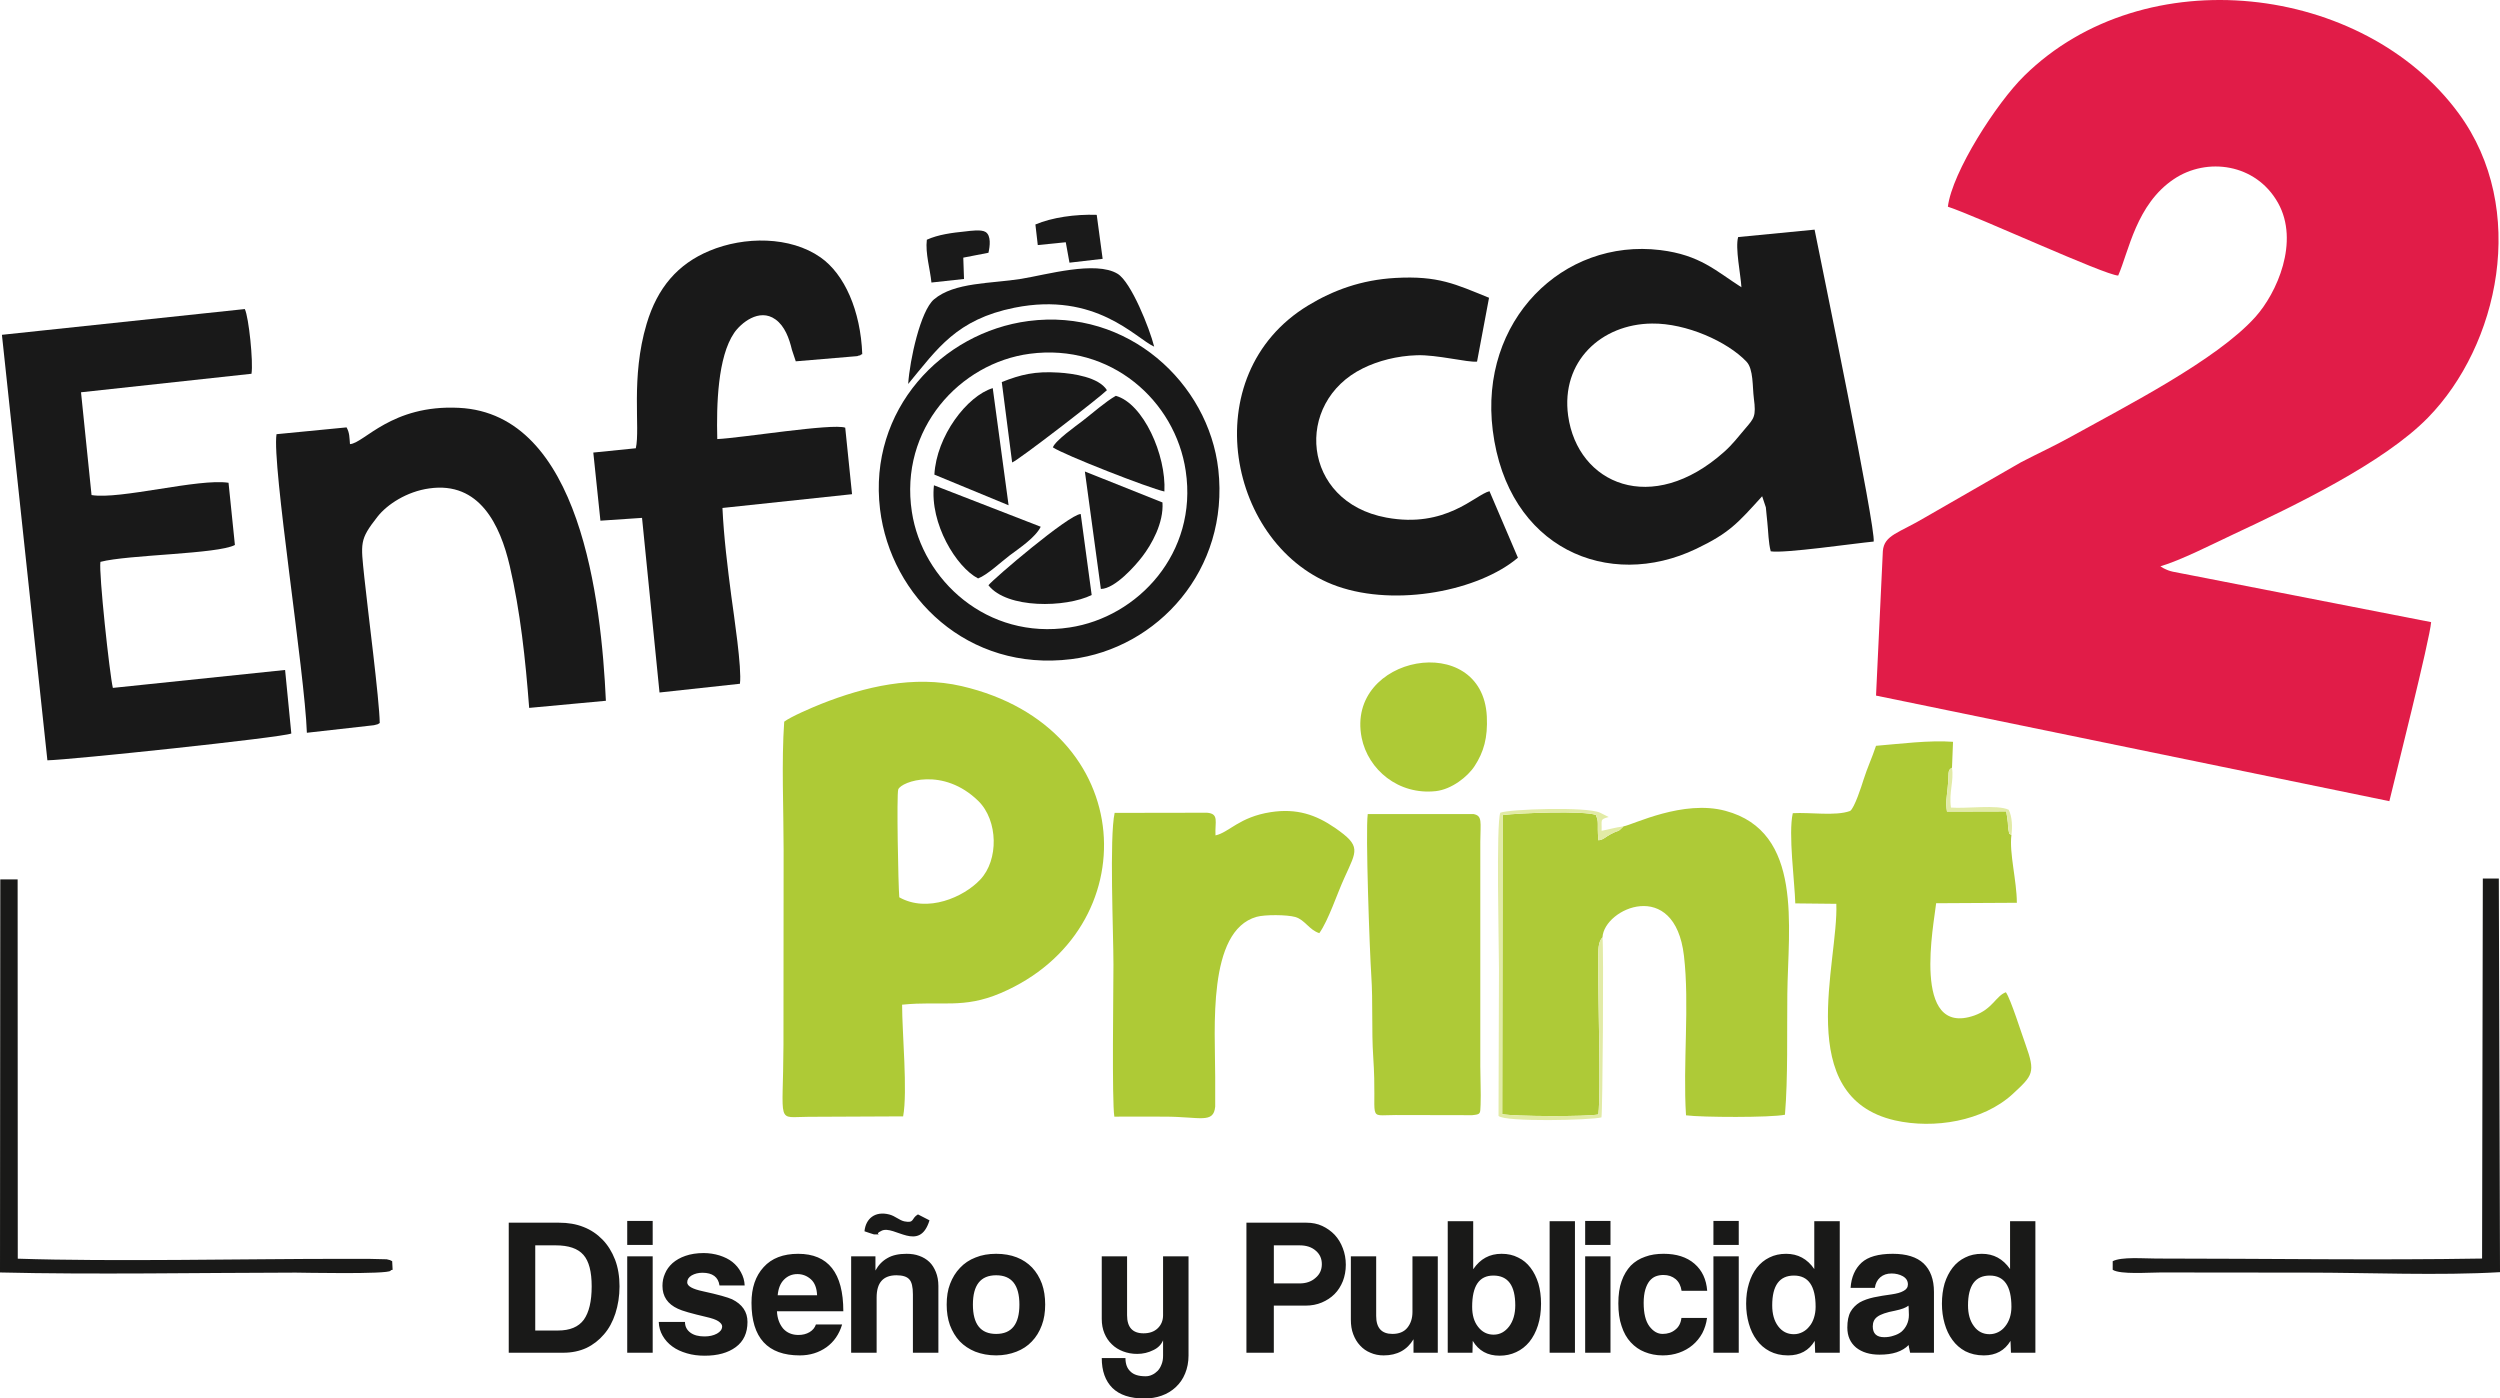
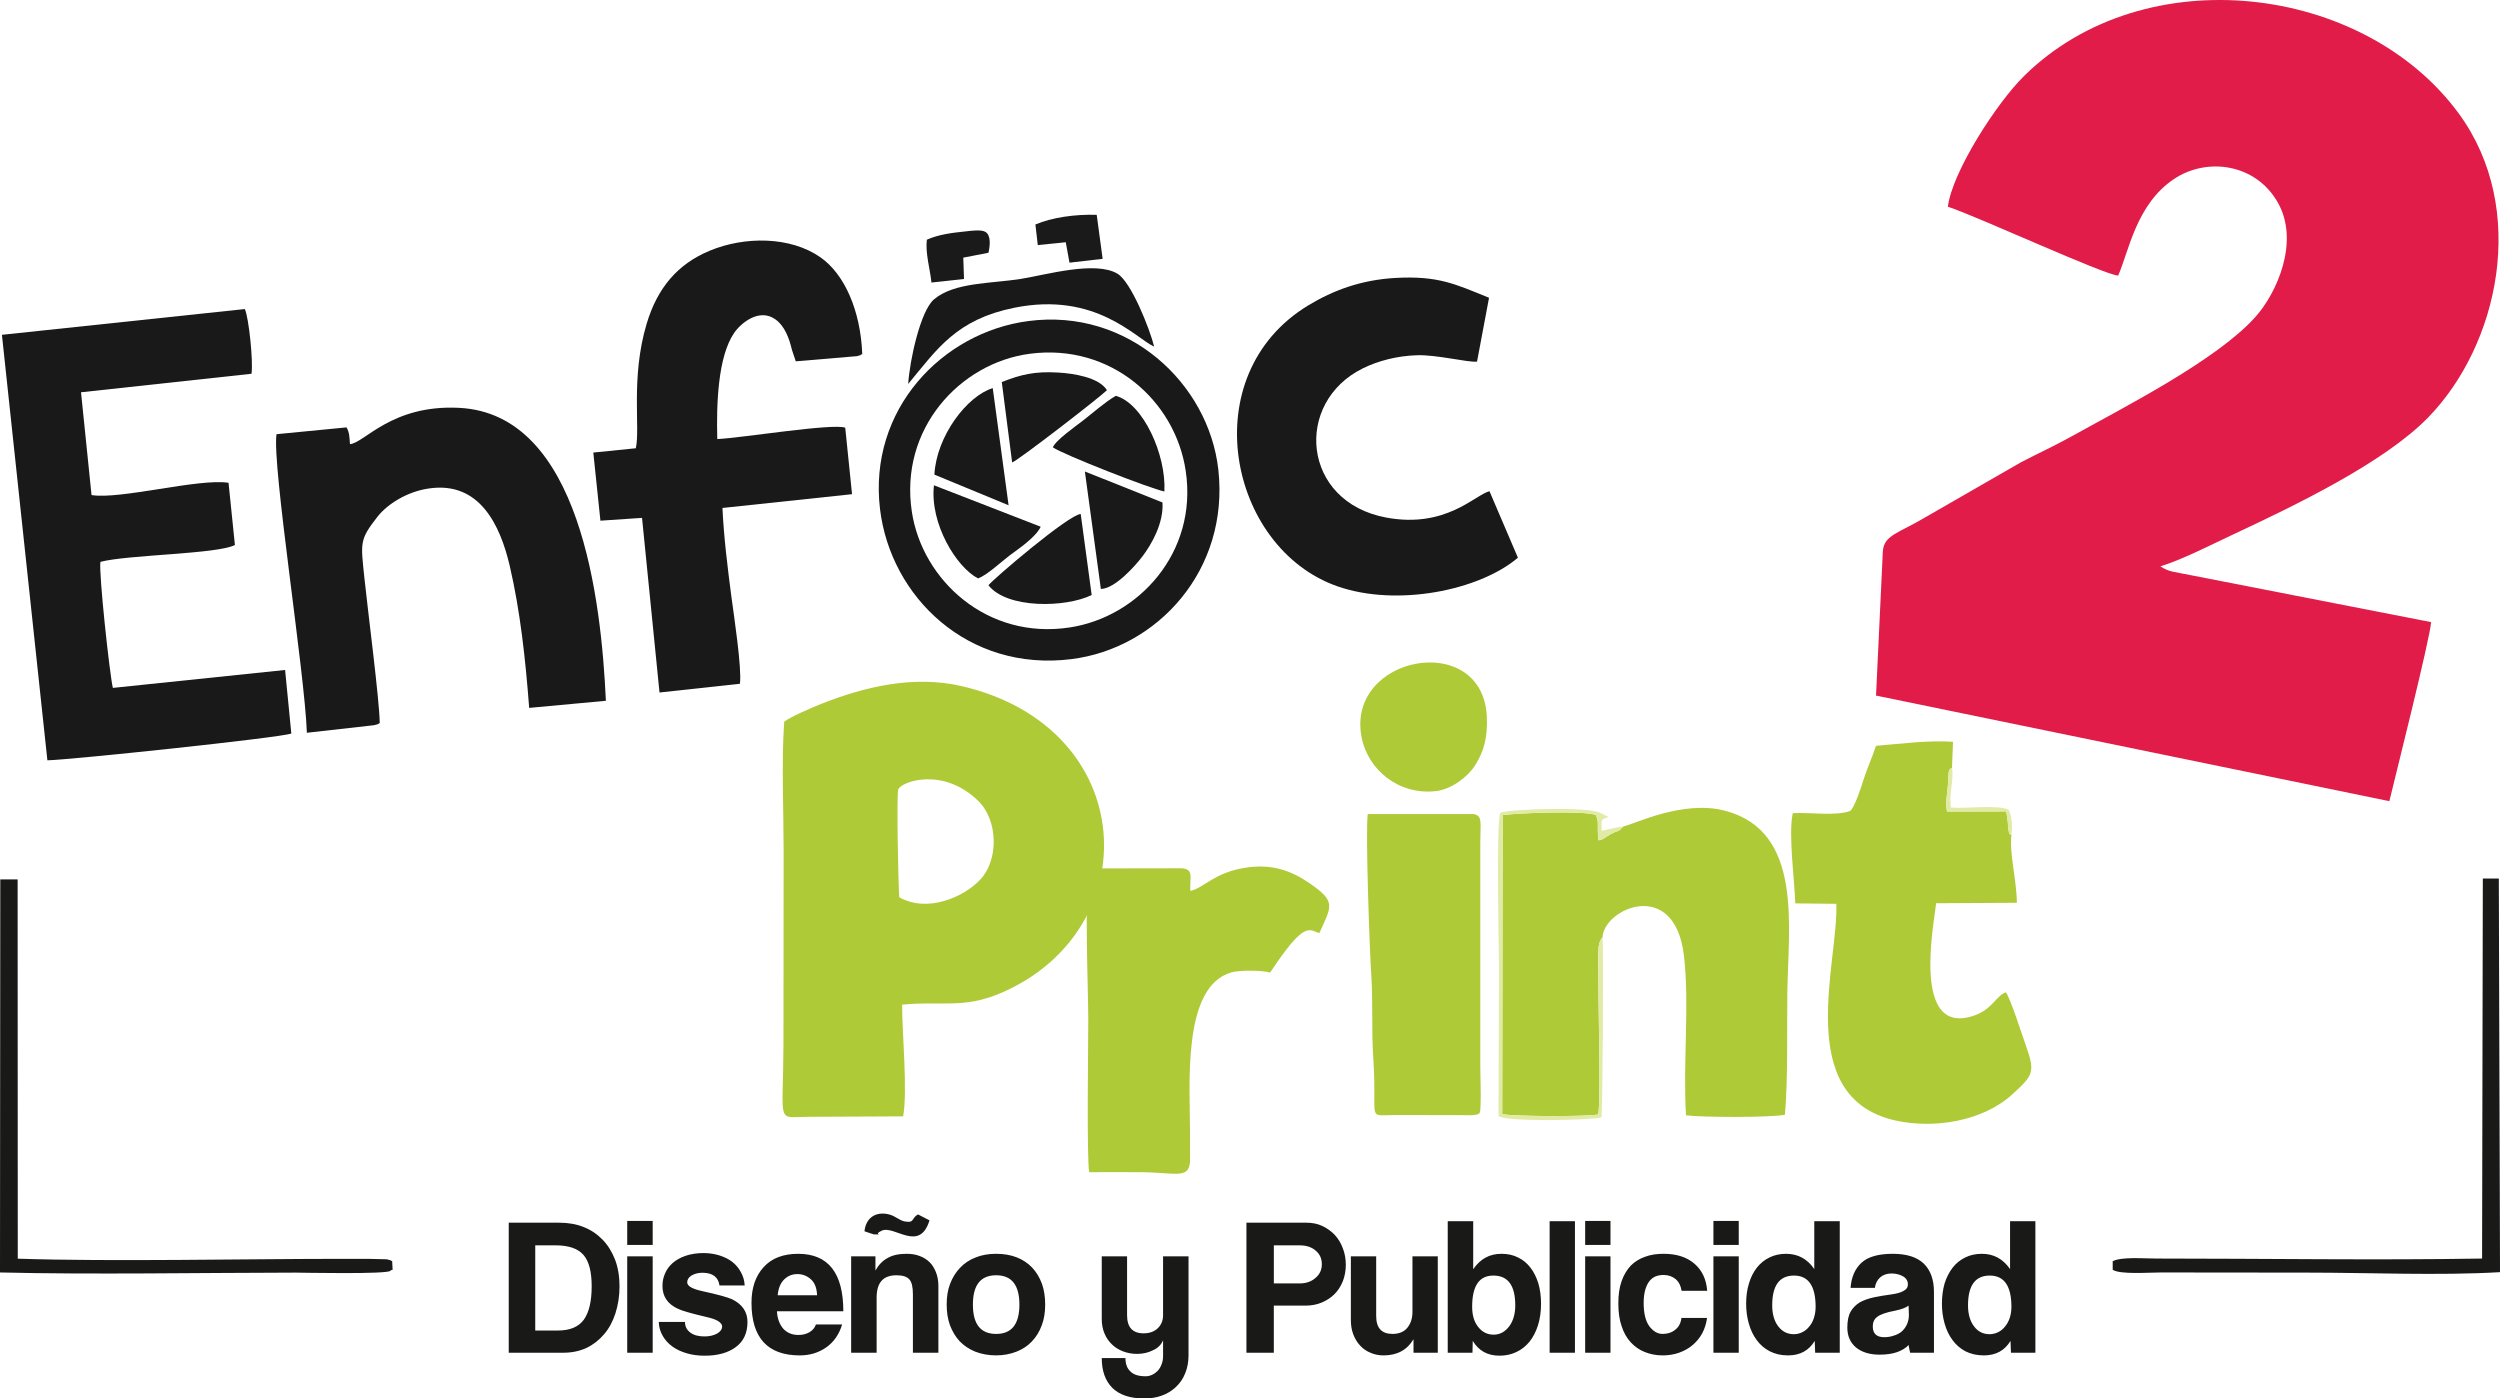
<svg xmlns="http://www.w3.org/2000/svg" version="1.1" id="Layer_1" x="0px" y="0px" width="282.236px" height="157.882px" viewBox="0 0 282.236 157.882" enable-background="new 0 0 282.236 157.882" xml:space="preserve">
  <g>
    <path fill-rule="evenodd" clip-rule="evenodd" fill="#E11C48" d="M239.132,31.11c1.204-2.742,2.04-8.059,6.304-10.902   c3.695-2.475,9.229-1.772,11.737,2.692c2.458,4.38-0.117,10.182-2.575,12.908c-4.38,4.865-14.63,10.065-20.767,13.477   c-1.989,1.104-3.729,1.889-5.685,2.909l-10.784,6.203c-2.993,1.789-4.648,1.99-4.799,3.812l-0.77,16.319l57.952,11.921   c0.552-2.324,4.598-18.375,4.715-20.214l-27.053-5.284c-2.24-0.451-2.307-0.368-3.193-0.819l-0.317-0.201   c2.257-0.652,5.969-2.541,8.176-3.578c7.006-3.277,17.021-8.092,22.004-13.175c8.009-8.16,11.42-23.575,3.494-34.376   c-10.718-14.614-35.43-17.64-49.04-4.247c-3.127,3.06-8.143,10.868-8.628,14.781C223.298,24.456,237.61,31.06,239.132,31.11   L239.132,31.11z" />
    <path fill-rule="evenodd" clip-rule="evenodd" fill="#AECA36" d="M101.525,101.301c-0.117-1.254-0.318-11.653-0.117-12.188   c0.385-0.903,5.083-2.559,9.046,1.32c2.24,2.207,2.307,6.672,0.2,8.879C108.798,101.285,104.702,103.09,101.525,101.301   L101.525,101.301z M101.842,113.423c4.465-0.451,6.872,0.502,11.119-1.304c16.637-7.09,15.784-29.979-4.397-34.661   c-5.417-1.254-10.952,0.066-15.851,2.006c-1.087,0.436-3.395,1.422-4.18,2.007c-0.317,4.481-0.067,9.915-0.067,14.496   l-0.017,22.021c-0.034,9.18-0.869,8.093,2.826,8.093l10.684-0.05C102.478,123.221,101.842,116.617,101.842,113.423L101.842,113.423   z" />
-     <path fill-rule="evenodd" clip-rule="evenodd" fill="#191919" d="M177.033,46.927c-0.836-6.119,3.745-10.35,9.464-10.4   c3.879-0.05,8.526,2.04,10.667,4.297c0.803,0.836,0.669,2.842,0.836,4.146c0.268,2.04,0.033,2.24-0.953,3.394   c-0.853,1.003-1.438,1.789-2.391,2.642C186.48,58.314,178.103,54.652,177.033,46.927L177.033,46.927z M196.228,26.763   c-0.351,1.237,0.285,4.196,0.368,5.668c-2.876-1.839-4.665-3.645-9.146-4.197c-11.001-1.354-20.481,7.958-18.927,20.349   c1.672,13.342,13.059,18.125,22.974,13.376c3.745-1.789,4.698-2.91,7.44-5.936l0.418,1.254c0.066,0.551,0.1,1.17,0.167,1.688   c0.117,1.07,0.117,2.291,0.385,3.277c1.556,0.25,9.363-0.886,11.621-1.104c0.25-1.488-5.853-31.1-6.672-35.213L196.228,26.763z" />
    <path fill-rule="evenodd" clip-rule="evenodd" fill="#AECA37" d="M183.287,93.292c-0.753,0.77-0.436,0.334-1.455,0.886   c-0.636,0.335-0.819,0.636-1.388,0.686c-0.167-2.056,0.1-1.939-0.284-2.859c-1.271-0.501-8.745-0.233-10.518,0.017l-0.05,33.759   c1.338,0.268,9.58,0.301,10.852,0.033c0.301-2.608-0.051-13.409-0.017-17.64c0.017-0.902-0.034-1.806,0.484-2.357   c0.184-3.294,8.159-6.771,9.196,2.073c0.651,5.534-0.134,12.239,0.234,18.024c1.772,0.234,9.547,0.268,11.169-0.066   c0.351-4.181,0.217-9.363,0.268-13.61c0.083-7.625,1.839-18.343-6.989-20.7C190.008,90.25,184.406,93.091,183.287,93.292   L183.287,93.292z" />
    <path fill-rule="evenodd" clip-rule="evenodd" fill="#191919" d="M0.217,37.798l5.133,48.037   c2.575-0.051,26.401-2.559,27.538-3.026l-0.702-7.173L12.741,77.66c-0.368-1.556-1.605-12.992-1.404-14.229   c3.126-0.819,13.242-0.869,15.182-1.906l-0.719-7.022c-3.377-0.519-12.256,1.922-15.466,1.387L9.146,44.286l19.245-2.09   c0.218-1.321-0.301-6.37-0.752-7.306L0.217,37.798z" />
    <path fill-rule="evenodd" clip-rule="evenodd" fill="#191919" d="M80.976,49.569c-0.1-3.896,0.05-9.263,1.906-11.988   c0.719-1.054,2.809-2.859,4.665-1.521c1.053,0.752,1.555,2.157,1.856,3.427l0.435,1.304l6.939-0.585   c0.05-0.017,0.134-0.05,0.184-0.067c0.05-0.017,0.167,0,0.2-0.067c0.034-0.083,0.134-0.05,0.184-0.083   c-0.184-4.916-2.006-9.045-4.715-10.935c-3.411-2.391-8.594-2.391-12.54-0.736c-3.562,1.488-5.869,4.146-7.089,8.243   c-1.823,6.103-0.702,11.771-1.221,14.045l-4.799,0.485l0.803,7.691l4.698-0.317l1.973,19.714l9.079-0.987   c0.234-1.722-0.686-7.758-0.97-9.881c-0.418-3.194-0.853-6.688-1.003-9.965l14.63-1.555l-0.769-7.507   C94.001,47.763,83.634,49.452,80.976,49.569L80.976,49.569z" />
    <path fill-rule="evenodd" clip-rule="evenodd" fill="#AECA36" d="M227.077,94.279c-0.419-0.401-0.118,0.352-0.352-0.702   c-0.017-0.066-0.051-0.585-0.051-0.702c-0.05-0.519-0.1-0.702-0.184-1.271l-6.688,0.017c-0.168-1.054-0.034-1.521,0.066-2.575   c0.2-1.855-0.066-2.057,0.502-2.374l0.116-2.927c-2.675-0.2-6.036,0.235-8.694,0.452c-0.484,1.454-0.952,2.391-1.421,3.862   c-0.2,0.652-1.021,3.193-1.505,3.494c-1.639,0.603-4.498,0.134-6.471,0.251c-0.519,2.341,0.217,7.741,0.284,10.183l4.632,0.05   c0.267,6.538-4.949,21.786,6.604,24.445c4.431,1.003,9.948,0.101,13.292-2.959c2.308-2.141,2.608-2.408,1.472-5.585   c-0.469-1.287-1.655-5.083-2.224-5.919c-1.12,0.401-1.488,1.889-3.562,2.625c-7.173,2.508-4.531-10.5-4.313-12.674l9.112-0.051   C227.679,99.395,226.825,96.335,227.077,94.279L227.077,94.279z" />
    <path fill-rule="evenodd" clip-rule="evenodd" fill="#191919" d="M39.51,50.138c-0.067-0.752-0.033-1.254-0.385-1.889l-7.908,0.769   c-0.535,3.394,3.193,26.903,3.427,33.708l7.574-0.853c0.652-0.184,0.284-0.033,0.652-0.251c-0.034-2.625-1.371-12.875-1.739-16.436   c-0.401-3.93-0.569-4.23,1.488-6.855c1.087-1.388,3.311-2.842,5.852-3.193c5.651-0.803,7.992,4.096,9.079,8.761   c1.187,5.116,1.772,10.517,2.19,16.018l8.661-0.803c-0.519-11.27-2.859-32.404-16.586-33.072   C44.191,45.657,41.098,50.054,39.51,50.138L39.51,50.138z" />
    <path fill-rule="evenodd" clip-rule="evenodd" fill="#191919" d="M171.364,62.962l-3.21-7.507   c-1.621,0.401-4.916,4.23-11.653,2.976c-9.564-1.772-10.467-13.008-2.626-16.854c1.689-0.835,3.847-1.404,6.07-1.471   c2.257-0.083,5.768,0.836,6.805,0.719l1.354-7.207c-3.796-1.538-5.719-2.508-10.567-2.24c-3.879,0.217-7.039,1.404-9.831,3.093   c-12.992,7.858-9.079,27.387,3.277,31.718C157.654,68.53,166.968,66.691,171.364,62.962L171.364,62.962z" />
-     <path fill-rule="evenodd" clip-rule="evenodd" fill="#AECA36" d="M148.943,105.348c1.053-1.489,1.989-4.414,2.842-6.271   c1.388-3.076,1.923-3.545-1.053-5.602c-2.174-1.505-4.348-2.24-7.273-1.789c-3.562,0.552-4.698,2.291-6.236,2.625   c-0.084-1.538,0.435-2.44-0.954-2.558l-10.433,0.017c-0.602,2.775-0.134,13.526-0.134,17.121c0,2.859-0.184,15.416,0.101,17.172   c1.889,0,3.778-0.017,5.668,0c4.013,0,5.534,0.836,5.718-1.137v-3.361c0-5.367-0.92-16.47,4.665-18.058   c0.937-0.268,3.445-0.251,4.381,0.017C147.321,103.842,147.79,104.98,148.943,105.348L148.943,105.348z" />
+     <path fill-rule="evenodd" clip-rule="evenodd" fill="#AECA36" d="M148.943,105.348c1.388-3.076,1.923-3.545-1.053-5.602c-2.174-1.505-4.348-2.24-7.273-1.789c-3.562,0.552-4.698,2.291-6.236,2.625   c-0.084-1.538,0.435-2.44-0.954-2.558l-10.433,0.017c-0.602,2.775-0.134,13.526-0.134,17.121c0,2.859-0.184,15.416,0.101,17.172   c1.889,0,3.778-0.017,5.668,0c4.013,0,5.534,0.836,5.718-1.137v-3.361c0-5.367-0.92-16.47,4.665-18.058   c0.937-0.268,3.445-0.251,4.381,0.017C147.321,103.842,147.79,104.98,148.943,105.348L148.943,105.348z" />
    <path fill-rule="evenodd" clip-rule="evenodd" fill="#AECA37" d="M154.41,91.905c-0.267,2.022,0.218,15.466,0.401,18.225   c0.201,3.043,0.018,6.137,0.218,9.163c0.502,7.474-0.869,6.588,2.524,6.588l8.645,0.017c0.986-0.101,0.903-0.135,0.953-1.188   c0.051-1.32-0.033-2.959-0.033-4.33V95.014c0.017-2.224,0.251-2.908-0.753-3.109H154.41z" />
    <path fill-rule="evenodd" clip-rule="evenodd" fill="#191919" d="M116.255,39.938c9.146-1.204,16.436,5.3,17.606,13.226   c1.388,9.263-5.401,16.52-13.109,17.673c-9.296,1.421-16.62-5.317-17.807-13.042C101.508,48.416,108.38,40.975,116.255,39.938   L116.255,39.938z M116.105,36.243c-9.731,1.271-18.108,9.999-16.754,21.251c1.204,9.915,9.949,18.375,21.586,16.92   c9.731-1.204,17.874-10.065,16.603-21.418C136.437,43.266,127.341,34.772,116.105,36.243L116.105,36.243z" />
    <path fill-rule="evenodd" clip-rule="evenodd" fill="#AECA36" d="M153.725,83.293c0.72,3.578,4.131,6.488,8.378,6.02   c1.771-0.2,3.594-1.621,4.38-2.842c1.021-1.572,1.488-3.178,1.371-5.585C167.369,71.088,151.869,73.98,153.725,83.293   L153.725,83.293z" />
    <path fill-rule="evenodd" clip-rule="evenodd" fill="#191918" d="M0,143.654c10.4,0.251,22.639,0.033,33.374,0.017   c0.435,0,10.517,0.217,10.717-0.218c0.05-0.1,0.151-0.066,0.234-0.1l-0.05-0.971c-0.25-0.133-0.184-0.116-0.619-0.217l-2.14-0.05   c-0.886,0-1.756,0-2.642,0c-11.47,0-26.15,0.334-36.868-0.017L1.99,99.278H0.033L0,143.654z" />
    <path fill-rule="evenodd" clip-rule="evenodd" fill="#191918" d="M238.513,143.353c0.87,0.552,4.063,0.301,5.418,0.301   l16.503,0.017c6.972,0,14.947,0.352,21.803-0.051l-0.134-44.441h-1.806l-0.084,42.904c-11.771,0.2-24.763,0-36.768,0   c-1.471,0-3.929-0.218-4.933,0.3V143.353z" />
    <path fill-rule="evenodd" clip-rule="evenodd" fill="#191919" d="M102.528,43.349c3.294-3.979,5.451-7.29,12.005-8.611   c9.179-1.839,13.644,3.428,15.767,4.397c-0.518-2.073-2.608-7.307-4.13-8.226c-2.475-1.505-8.076,0.117-10.868,0.568   c-3.411,0.552-7.558,0.368-9.865,2.324C103.916,35.106,102.712,40.607,102.528,43.349L102.528,43.349z" />
    <path fill-rule="evenodd" clip-rule="evenodd" fill="#191919" d="M118.864,50.505c1.221,0.836,10.918,4.632,12.59,4.983   c0.217-4.13-2.391-9.949-5.484-10.801c-1.154,0.652-2.625,1.956-3.729,2.809C121.489,48.081,119.148,49.72,118.864,50.505   L118.864,50.505z" />
    <path fill-rule="evenodd" clip-rule="evenodd" fill="#191919" d="M124.281,66.49c1.588-0.017,3.896-2.625,4.682-3.662   c1.037-1.354,2.425-3.779,2.274-6.103l-8.761-3.495L124.281,66.49z" />
    <path fill-rule="evenodd" clip-rule="evenodd" fill="#191919" d="M111.59,66.072c2.09,2.675,8.728,2.541,11.654,1.103l-1.237-9.146   C120.669,58.08,112.159,65.336,111.59,66.072L111.59,66.072z" />
    <path fill-rule="evenodd" clip-rule="evenodd" fill="#191919" d="M113.095,43.132l1.17,9.079c0.752-0.284,9.898-7.357,10.701-8.16   c-0.903-1.471-3.829-1.889-5.451-1.989C116.84,41.895,115.252,42.279,113.095,43.132L113.095,43.132z" />
    <path fill-rule="evenodd" clip-rule="evenodd" fill="#191919" d="M110.42,65.303c1.053-0.401,2.558-1.839,3.578-2.608   c1.07-0.802,2.893-2.006,3.495-3.227l-12.055-4.682C104.953,59.1,107.962,64.032,110.42,65.303L110.42,65.303z" />
    <path fill-rule="evenodd" clip-rule="evenodd" fill="#191919" d="M105.487,53.582l8.377,3.461l-1.789-13.226   C109.166,44.704,105.722,49.235,105.487,53.582L105.487,53.582z" />
    <path fill-rule="evenodd" clip-rule="evenodd" fill="#E2EBA6" d="M180.912,105.816c-0.519,0.552-0.468,1.455-0.484,2.357   c-0.034,4.23,0.317,15.031,0.017,17.64c-1.271,0.268-9.514,0.234-10.852-0.033l0.05-33.759c1.772-0.25,9.246-0.518,10.518-0.017   c0.384,0.92,0.117,0.804,0.284,2.859c0.568-0.05,0.752-0.351,1.388-0.686c1.02-0.552,0.702-0.116,1.455-0.886   c-1.004,0.134-1.656,0.351-2.475,0.501c0.05-1.237-0.252-1.271,0.802-1.555l-0.97-0.484c-1.505-0.719-10.35-0.401-11.27,0   c-0.485,1.271-0.15,15.048-0.15,17.623l-0.05,16.603c0.686,0.72,10.533,0.485,11.62,0.168   C180.929,125.579,181.063,106.903,180.912,105.816L180.912,105.816z" />
    <path fill-rule="evenodd" clip-rule="evenodd" fill="#1A1A1A" d="M104.635,27.064c-0.184,1.538,0.368,3.293,0.519,4.832   l3.678-0.401l-0.083-2.408l2.842-0.552c0.167-0.736,0.317-1.923-0.318-2.341c-0.485-0.317-1.705-0.134-2.291-0.067   C107.477,26.278,105.922,26.479,104.635,27.064L104.635,27.064z" />
    <path fill-rule="evenodd" clip-rule="evenodd" fill="#1A1A1A" d="M116.891,25.342l0.268,2.324l3.16-0.318l0.418,2.307l3.745-0.435   l-0.668-4.966C121.372,24.171,118.747,24.556,116.891,25.342L116.891,25.342z" />
    <path fill-rule="evenodd" clip-rule="evenodd" fill="#191918" d="M97.596,139.005c0.217,0.067,1.003,0.351,1.07,0.351   c1.271,0-0.201,0.084,0.87-0.417c1.421-0.67,4.264,2.524,5.4-1.171l-1.304-0.669c-0.786,0.451-0.351,1.02-1.538,0.786   c-0.552-0.117-1.037-0.602-1.672-0.77C98.783,136.681,97.729,137.583,97.596,139.005L97.596,139.005z M229.785,152.716h-2.759   l-0.051-1.338c-0.651,1.087-1.654,1.639-3.009,1.639c-0.803,0-1.488-0.167-2.091-0.469c-0.585-0.317-1.069-0.735-1.454-1.271   c-0.401-0.535-0.686-1.154-0.886-1.856c-0.201-0.702-0.302-1.438-0.302-2.24c0-0.836,0.101-1.588,0.302-2.29   c0.217-0.686,0.518-1.271,0.902-1.772c0.385-0.502,0.869-0.887,1.421-1.154c0.552-0.284,1.188-0.417,1.89-0.417   c1.321,0,2.374,0.568,3.177,1.722v-5.4h2.859V152.716z M224.636,144.004c-1.639,0-2.458,1.12-2.458,3.361   c0,0.97,0.217,1.756,0.669,2.357c0.435,0.602,1.036,0.902,1.756,0.902c0.351,0,0.685-0.083,0.985-0.233   c0.302-0.15,0.569-0.368,0.787-0.652c0.217-0.268,0.4-0.602,0.518-0.97s0.185-0.786,0.185-1.237   C227.077,145.175,226.257,144.004,224.636,144.004L224.636,144.004z M213.684,141.547c1.556,0,2.709,0.367,3.478,1.086   c0.77,0.736,1.171,1.806,1.171,3.211v6.872h-2.692c-0.017-0.118-0.05-0.251-0.083-0.401c-0.034-0.134-0.067-0.301-0.084-0.469   c-0.334,0.352-0.803,0.636-1.354,0.819c-0.552,0.185-1.203,0.268-1.939,0.268c-1.087,0-1.973-0.268-2.642-0.803   c-0.651-0.552-0.986-1.287-0.986-2.257c0-0.735,0.117-1.338,0.368-1.789c0.25-0.435,0.602-0.786,1.036-1.053   c0.451-0.252,0.986-0.436,1.589-0.569c0.618-0.134,1.287-0.234,2.006-0.334c0.568-0.084,1.021-0.201,1.338-0.385   c0.334-0.167,0.502-0.418,0.502-0.736c0-0.417-0.201-0.719-0.586-0.936c-0.368-0.201-0.802-0.302-1.254-0.302   c-0.519,0-0.937,0.135-1.287,0.436c-0.335,0.301-0.535,0.686-0.603,1.187h-2.741c0.083-1.22,0.501-2.157,1.237-2.843   C210.892,141.881,212.063,141.547,213.684,141.547L213.684,141.547z M215.456,147.399c-0.284,0.233-0.786,0.418-1.505,0.568   c-0.986,0.184-1.655,0.418-2.007,0.686c-0.351,0.251-0.518,0.618-0.518,1.087c0,0.803,0.418,1.221,1.287,1.221   c0.368,0,0.719-0.05,1.053-0.167c0.352-0.101,0.652-0.251,0.903-0.452c0.251-0.218,0.451-0.484,0.603-0.802   c0.15-0.318,0.233-0.687,0.233-1.087c0-0.134,0-0.302-0.017-0.535C215.489,147.7,215.473,147.516,215.456,147.399L215.456,147.399z    M207.698,152.716h-2.776l-0.05-1.338c-0.652,1.087-1.655,1.639-3.01,1.639c-0.803,0-1.488-0.167-2.073-0.469   c-0.602-0.317-1.087-0.735-1.471-1.271c-0.401-0.535-0.687-1.154-0.887-1.856s-0.301-1.438-0.301-2.24   c0-0.836,0.101-1.588,0.317-2.29c0.201-0.686,0.502-1.271,0.887-1.772c0.4-0.502,0.869-0.887,1.421-1.154   c0.568-0.284,1.188-0.417,1.89-0.417c1.32,0,2.391,0.568,3.177,1.722v-5.4h2.876V152.716z M202.531,144.004   c-1.639,0-2.458,1.12-2.458,3.361c0,0.97,0.218,1.756,0.669,2.357s1.037,0.902,1.772,0.902c0.352,0,0.669-0.083,0.97-0.233   s0.568-0.368,0.786-0.652c0.233-0.268,0.401-0.602,0.518-0.97c0.117-0.368,0.185-0.786,0.185-1.237   C204.973,145.175,204.153,144.004,202.531,144.004L202.531,144.004z M196.295,140.543h-2.859v-2.708h2.859V140.543z    M196.295,152.716h-2.859v-10.886h2.859V152.716z M189.841,145.727c-0.084-0.568-0.301-1.003-0.669-1.321   c-0.385-0.317-0.836-0.468-1.388-0.468c-0.301,0-0.585,0.05-0.853,0.15s-0.502,0.284-0.702,0.519   c-0.201,0.25-0.368,0.585-0.485,0.986s-0.184,0.903-0.184,1.488c0,1.204,0.217,2.073,0.651,2.658   c0.436,0.568,0.92,0.853,1.489,0.853c0.551,0,1.036-0.15,1.421-0.469c0.4-0.3,0.635-0.752,0.702-1.337h2.893   c-0.084,0.635-0.268,1.204-0.535,1.722c-0.284,0.519-0.652,0.971-1.087,1.338c-0.451,0.385-0.97,0.669-1.538,0.87   c-0.568,0.2-1.188,0.301-1.839,0.301c-0.753,0-1.422-0.134-2.041-0.385c-0.602-0.234-1.119-0.602-1.571-1.087   c-0.451-0.484-0.802-1.104-1.036-1.839c-0.251-0.719-0.368-1.572-0.368-2.559c0-0.97,0.117-1.806,0.368-2.508   c0.251-0.719,0.602-1.287,1.036-1.756c0.452-0.451,0.986-0.785,1.622-1.003c0.618-0.234,1.321-0.334,2.09-0.334   c1.438,0,2.608,0.367,3.478,1.12c0.87,0.752,1.338,1.771,1.438,3.06H189.841z M181.815,140.543h-2.859v-2.708h2.859V140.543z    M181.815,152.716h-2.859v-10.886h2.859V152.716z M177.803,152.716h-2.859v-14.848h2.859V152.716z M166.315,143.269h0.017   c0.786-1.153,1.839-1.722,3.177-1.722h0.017c0.687,0,1.305,0.133,1.856,0.417c0.568,0.268,1.02,0.652,1.404,1.154   c0.385,0.501,0.669,1.087,0.886,1.772c0.201,0.702,0.302,1.454,0.302,2.29c0,0.903-0.117,1.723-0.352,2.458   c-0.233,0.736-0.568,1.354-0.97,1.856c-0.418,0.501-0.903,0.886-1.488,1.153c-0.568,0.268-1.188,0.401-1.872,0.401   c-1.354,0-2.358-0.552-3.027-1.672l-0.033,1.338h-2.792v-14.848h2.876V143.269z M168.59,144.004c-1.605,0-2.392,1.171-2.392,3.528   c0,0.937,0.218,1.688,0.669,2.257c0.451,0.586,1.037,0.887,1.756,0.887c0.702,0,1.287-0.318,1.756-0.937   c0.451-0.602,0.686-1.404,0.686-2.374C171.064,145.125,170.245,144.004,168.59,144.004L168.59,144.004z M162.319,152.716h-2.742   v-1.522c-0.719,1.204-1.839,1.823-3.378,1.823c-0.535,0-1.036-0.101-1.487-0.301c-0.452-0.185-0.837-0.452-1.171-0.82   c-0.334-0.351-0.585-0.785-0.769-1.271c-0.185-0.484-0.268-1.02-0.268-1.638v-7.157h2.859v6.738c0,1.354,0.618,2.023,1.839,2.023   c0.735,0,1.304-0.234,1.672-0.686c0.385-0.468,0.585-1.07,0.585-1.789v-6.287h2.859V152.716z M147.505,138.036   c0.636,0,1.237,0.117,1.772,0.368c0.535,0.25,1.004,0.585,1.404,1.003c0.401,0.435,0.702,0.937,0.92,1.521   c0.218,0.568,0.334,1.188,0.334,1.856c0,0.668-0.116,1.287-0.334,1.855c-0.234,0.568-0.535,1.053-0.937,1.454   c-0.4,0.402-0.886,0.72-1.438,0.954c-0.552,0.233-1.171,0.351-1.839,0.351h-3.579v5.317h-3.093v-14.681H147.505z M143.81,140.593   v4.298h2.91c0.719,0,1.32-0.201,1.789-0.619c0.484-0.401,0.719-0.919,0.719-1.555c0-0.618-0.217-1.12-0.686-1.521   c-0.451-0.401-1.054-0.603-1.822-0.603H143.81z M134.179,153.017c0,0.752-0.134,1.438-0.384,2.039   c-0.251,0.619-0.602,1.121-1.07,1.556c-0.451,0.418-0.97,0.735-1.588,0.953c-0.602,0.217-1.254,0.317-1.956,0.317   c-1.588,0-2.792-0.401-3.595-1.188c-0.802-0.802-1.204-1.922-1.204-3.377h2.675c0,0.669,0.184,1.17,0.568,1.521   c0.368,0.368,0.937,0.535,1.706,0.535c0.25,0,0.501-0.05,0.736-0.167c0.234-0.101,0.451-0.268,0.635-0.452   c0.184-0.2,0.334-0.451,0.435-0.735c0.117-0.284,0.167-0.602,0.167-0.97v-1.739c-0.201,0.485-0.569,0.87-1.121,1.12   c-0.535,0.269-1.137,0.419-1.806,0.419c-0.585,0-1.104-0.101-1.588-0.285c-0.485-0.184-0.92-0.451-1.271-0.802   c-0.368-0.352-0.635-0.753-0.836-1.237c-0.201-0.485-0.301-1.021-0.301-1.622v-7.073h2.859v6.655c0,1.354,0.619,2.04,1.856,2.04   c0.668,0,1.204-0.185,1.605-0.569c0.401-0.384,0.602-0.886,0.602-1.471v-6.655h2.875V153.017z M112.46,141.547   c0.853,0,1.638,0.133,2.324,0.4c0.686,0.268,1.254,0.652,1.739,1.154c0.468,0.501,0.836,1.104,1.104,1.822   c0.251,0.702,0.368,1.488,0.368,2.357c0,0.853-0.117,1.639-0.384,2.341c-0.268,0.719-0.636,1.321-1.121,1.823   c-0.468,0.501-1.053,0.886-1.739,1.152c-0.686,0.269-1.455,0.419-2.291,0.419c-0.87,0-1.655-0.15-2.357-0.419   c-0.686-0.283-1.271-0.668-1.756-1.17c-0.468-0.501-0.836-1.12-1.104-1.822c-0.251-0.702-0.368-1.488-0.368-2.324   c0-0.869,0.117-1.655,0.385-2.341c0.268-0.702,0.636-1.304,1.12-1.806c0.468-0.502,1.054-0.903,1.756-1.171   C110.821,141.68,111.607,141.547,112.46,141.547L112.46,141.547z M112.46,143.971c-1.756,0-2.625,1.104-2.625,3.311   s0.869,3.311,2.625,3.311c1.755,0,2.625-1.104,2.625-3.311S114.215,143.971,112.46,143.971L112.46,143.971z M98.833,143.436   c0.334-0.618,0.786-1.087,1.354-1.404c0.569-0.334,1.288-0.484,2.157-0.484c0.519,0,1.003,0.066,1.438,0.233   c0.435,0.15,0.82,0.385,1.137,0.686c0.318,0.301,0.552,0.686,0.736,1.137c0.184,0.452,0.284,0.987,0.284,1.572v7.541h-2.876v-6.588   c0-0.836-0.134-1.422-0.418-1.706c-0.268-0.301-0.752-0.451-1.438-0.451c-1.505,0-2.24,0.836-2.24,2.508v6.237h-2.876v-10.886   h2.742V143.436z M87.714,148.034c0.034,0.803,0.284,1.455,0.702,1.957c0.435,0.484,1.02,0.719,1.723,0.719   c0.468,0,0.886-0.101,1.254-0.317c0.368-0.218,0.602-0.519,0.719-0.869h2.959c-0.334,1.119-0.936,1.973-1.772,2.574   c-0.853,0.603-1.856,0.92-3.009,0.92c-3.628,0-5.451-1.99-5.451-5.936c0-1.689,0.451-3.026,1.371-4.03   c0.903-1.003,2.207-1.504,3.896-1.504c3.395,0,5.1,2.156,5.1,6.486H87.714z M92.245,146.228c-0.034-0.818-0.268-1.421-0.702-1.806   c-0.435-0.384-0.937-0.585-1.521-0.585c-0.585,0-1.087,0.201-1.505,0.618c-0.418,0.419-0.652,1.004-0.719,1.772H92.245z    M81.227,145.125c-0.134-0.952-0.786-1.438-1.923-1.438c-0.468,0-0.87,0.101-1.221,0.301c-0.334,0.201-0.501,0.468-0.501,0.786   c0,0.418,0.585,0.752,1.772,1.003c1.706,0.368,2.809,0.686,3.294,0.903c1.153,0.568,1.739,1.421,1.739,2.558   c0,1.237-0.435,2.19-1.321,2.843s-2.057,0.97-3.511,0.97c-0.719,0-1.388-0.084-2.007-0.268c-0.635-0.185-1.187-0.435-1.638-0.769   c-0.468-0.335-0.836-0.753-1.104-1.221c-0.268-0.469-0.418-0.987-0.435-1.556h2.96c0,0.502,0.2,0.903,0.602,1.204   s0.937,0.435,1.605,0.435c0.535,0,1.003-0.1,1.404-0.317c0.385-0.218,0.585-0.485,0.585-0.819c0-0.2-0.15-0.385-0.435-0.585   c-0.284-0.184-0.736-0.335-1.321-0.469c-1.706-0.4-2.775-0.702-3.244-0.936c-1.171-0.535-1.739-1.405-1.739-2.575   c0-0.485,0.083-0.937,0.284-1.388c0.184-0.451,0.468-0.836,0.853-1.188c0.384-0.334,0.87-0.619,1.455-0.819   c0.569-0.2,1.271-0.317,2.057-0.317c0.636,0,1.237,0.101,1.789,0.268c0.568,0.184,1.054,0.418,1.455,0.735   c0.401,0.318,0.736,0.719,0.97,1.171c0.251,0.451,0.401,0.953,0.418,1.487H81.227z M73.686,140.543H70.81v-2.708h2.875V140.543z    M73.686,152.716H70.81v-10.886h2.875V152.716z M63.119,138.036c1.003,0,1.923,0.15,2.759,0.484   c0.819,0.318,1.538,0.803,2.14,1.422c0.602,0.618,1.07,1.371,1.421,2.273c0.335,0.887,0.502,1.89,0.502,3.01   c0,1.104-0.167,2.124-0.468,3.061c-0.301,0.919-0.719,1.705-1.288,2.356c-0.551,0.652-1.22,1.171-1.989,1.539   c-0.769,0.351-1.639,0.535-2.592,0.535h-6.17v-14.681H63.119z M60.427,150.208h2.558c1.354,0,2.324-0.402,2.926-1.221   c0.585-0.82,0.886-2.074,0.886-3.763c0-1.655-0.301-2.843-0.936-3.562s-1.672-1.07-3.144-1.07h-2.291V150.208z" />
    <path fill-rule="evenodd" clip-rule="evenodd" fill="#E2EBA6" d="M227.077,94.279c0.133-0.902,0.083-2.073-0.302-2.859   c-1.254-0.618-4.865-0.101-6.521-0.251c-0.251-1.738,0.351-2.976,0.117-4.497c-0.568,0.317-0.302,0.519-0.502,2.374   c-0.101,1.054-0.234,1.521-0.066,2.575l6.688-0.017c0.084,0.568,0.134,0.752,0.184,1.271c0,0.117,0.034,0.636,0.051,0.702   C226.959,94.63,226.658,93.877,227.077,94.279L227.077,94.279z" />
  </g>
</svg>